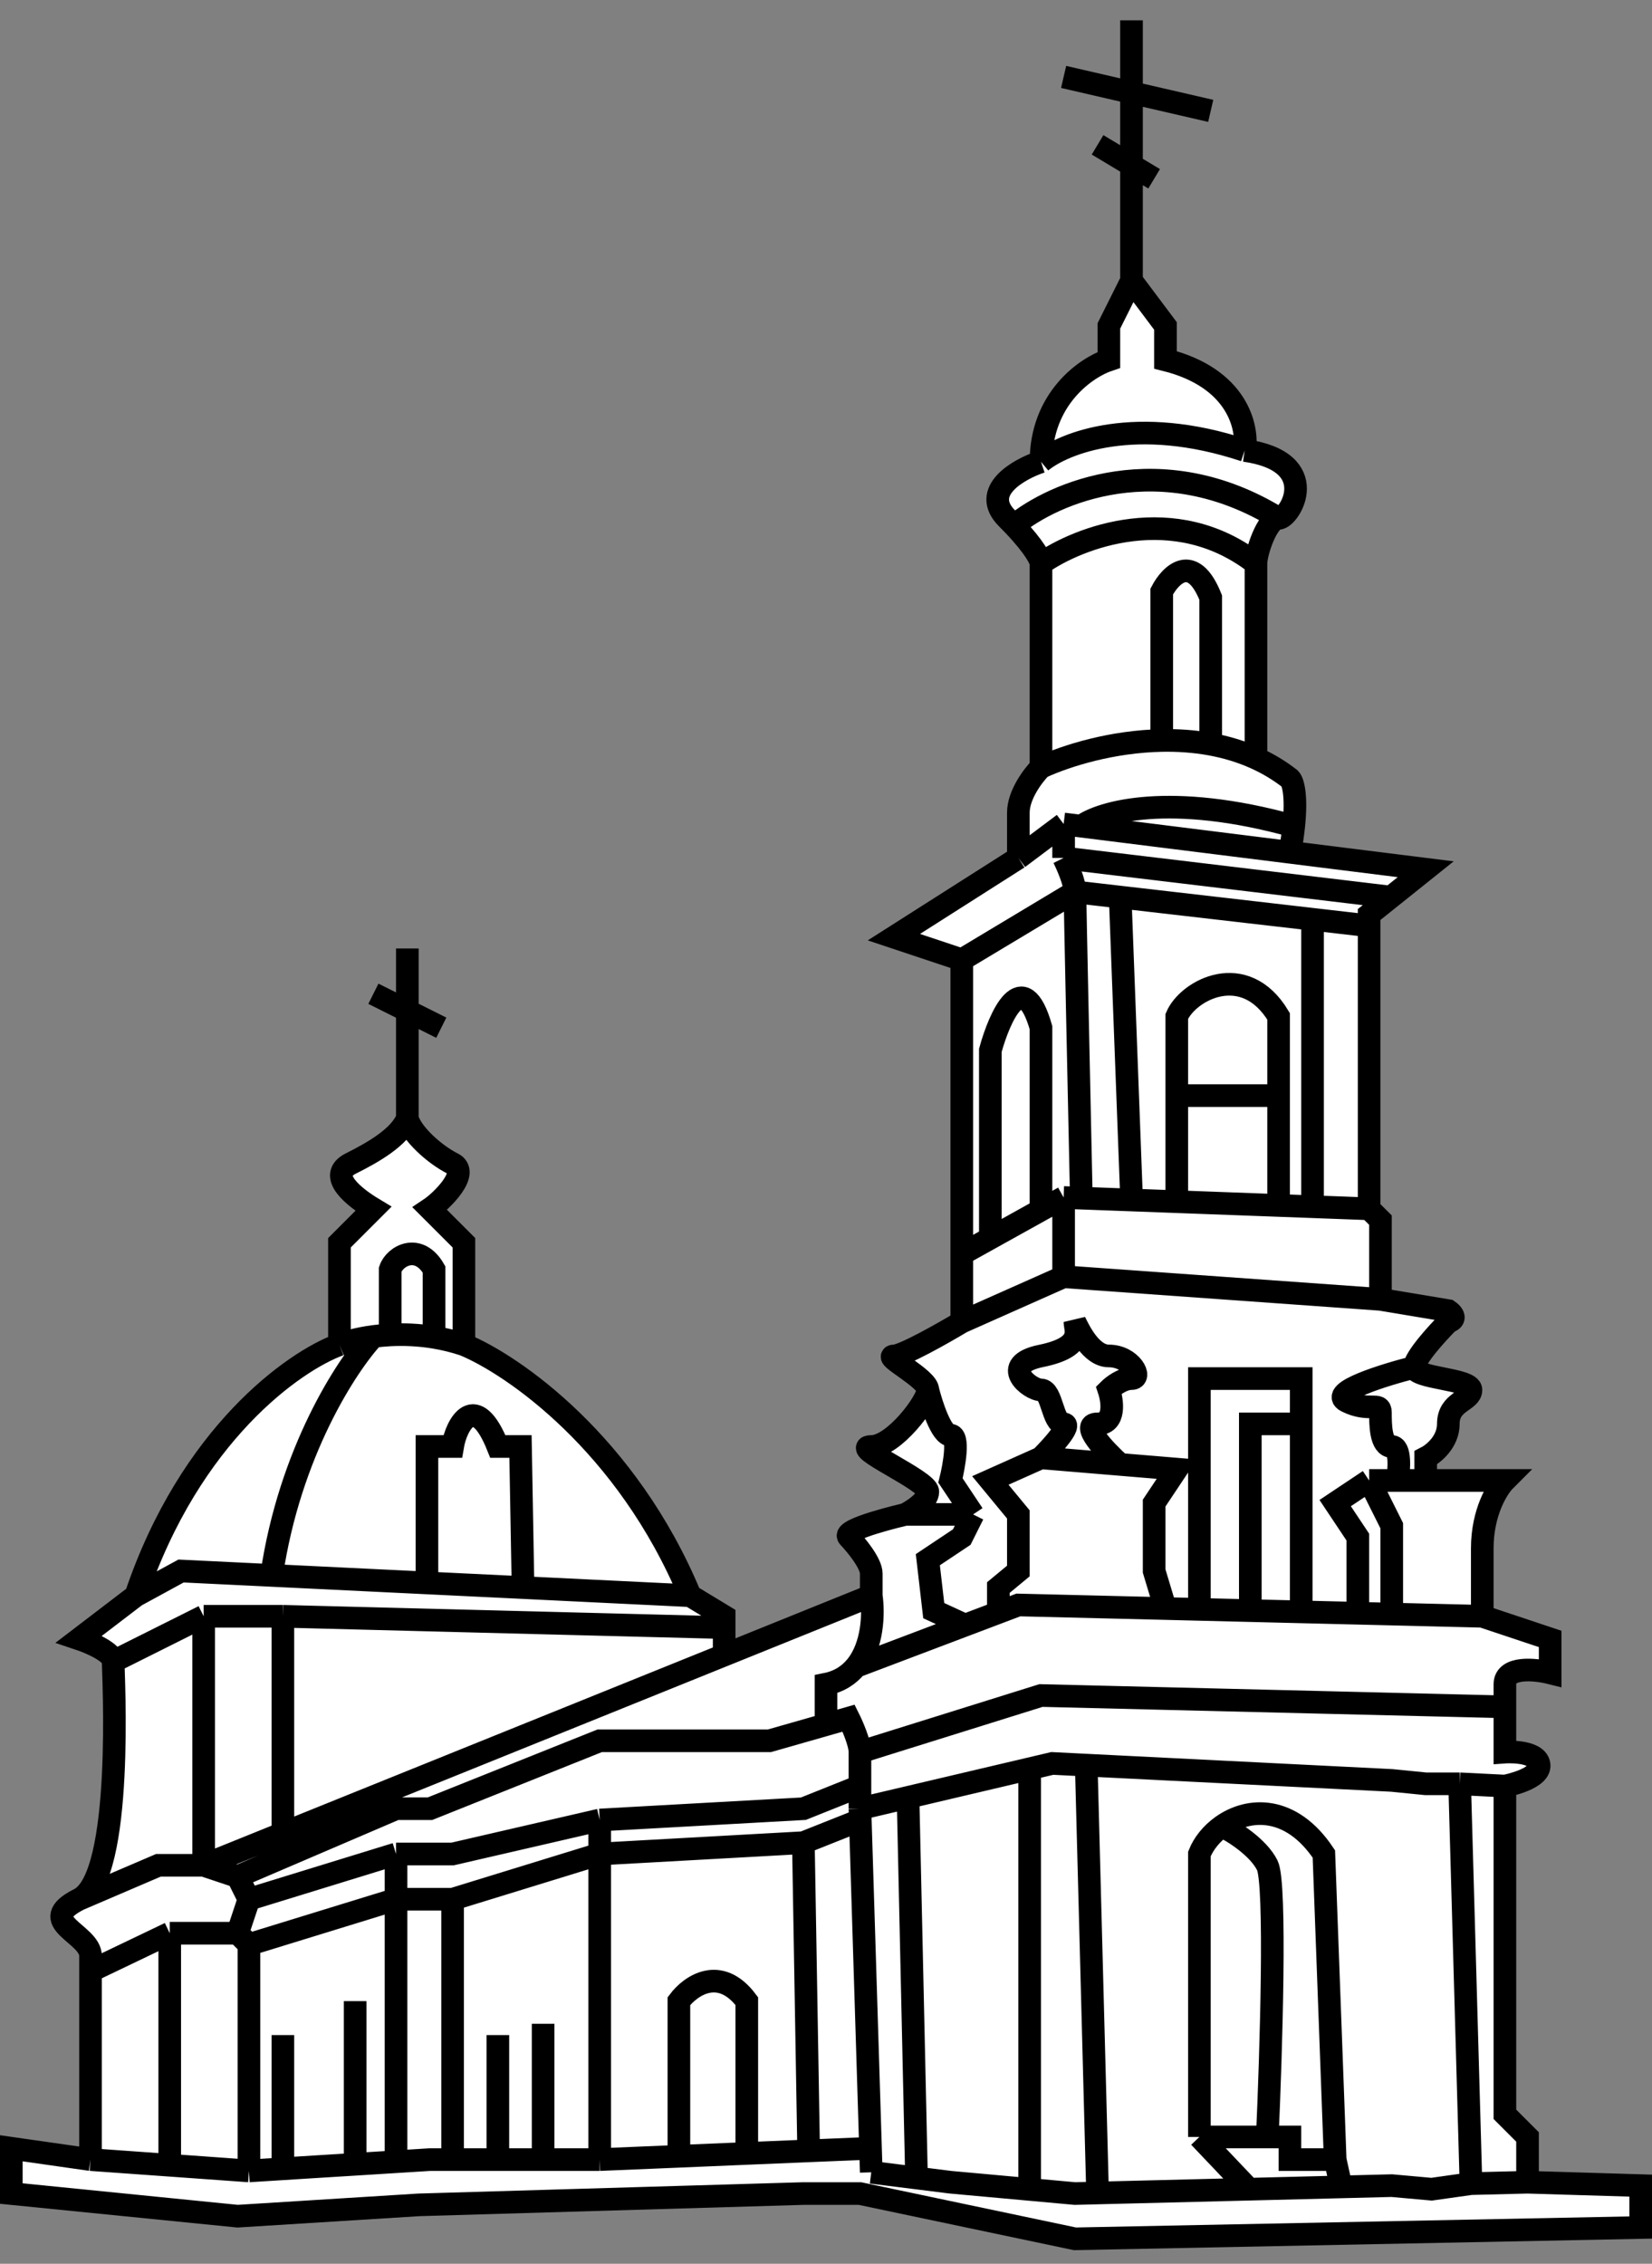
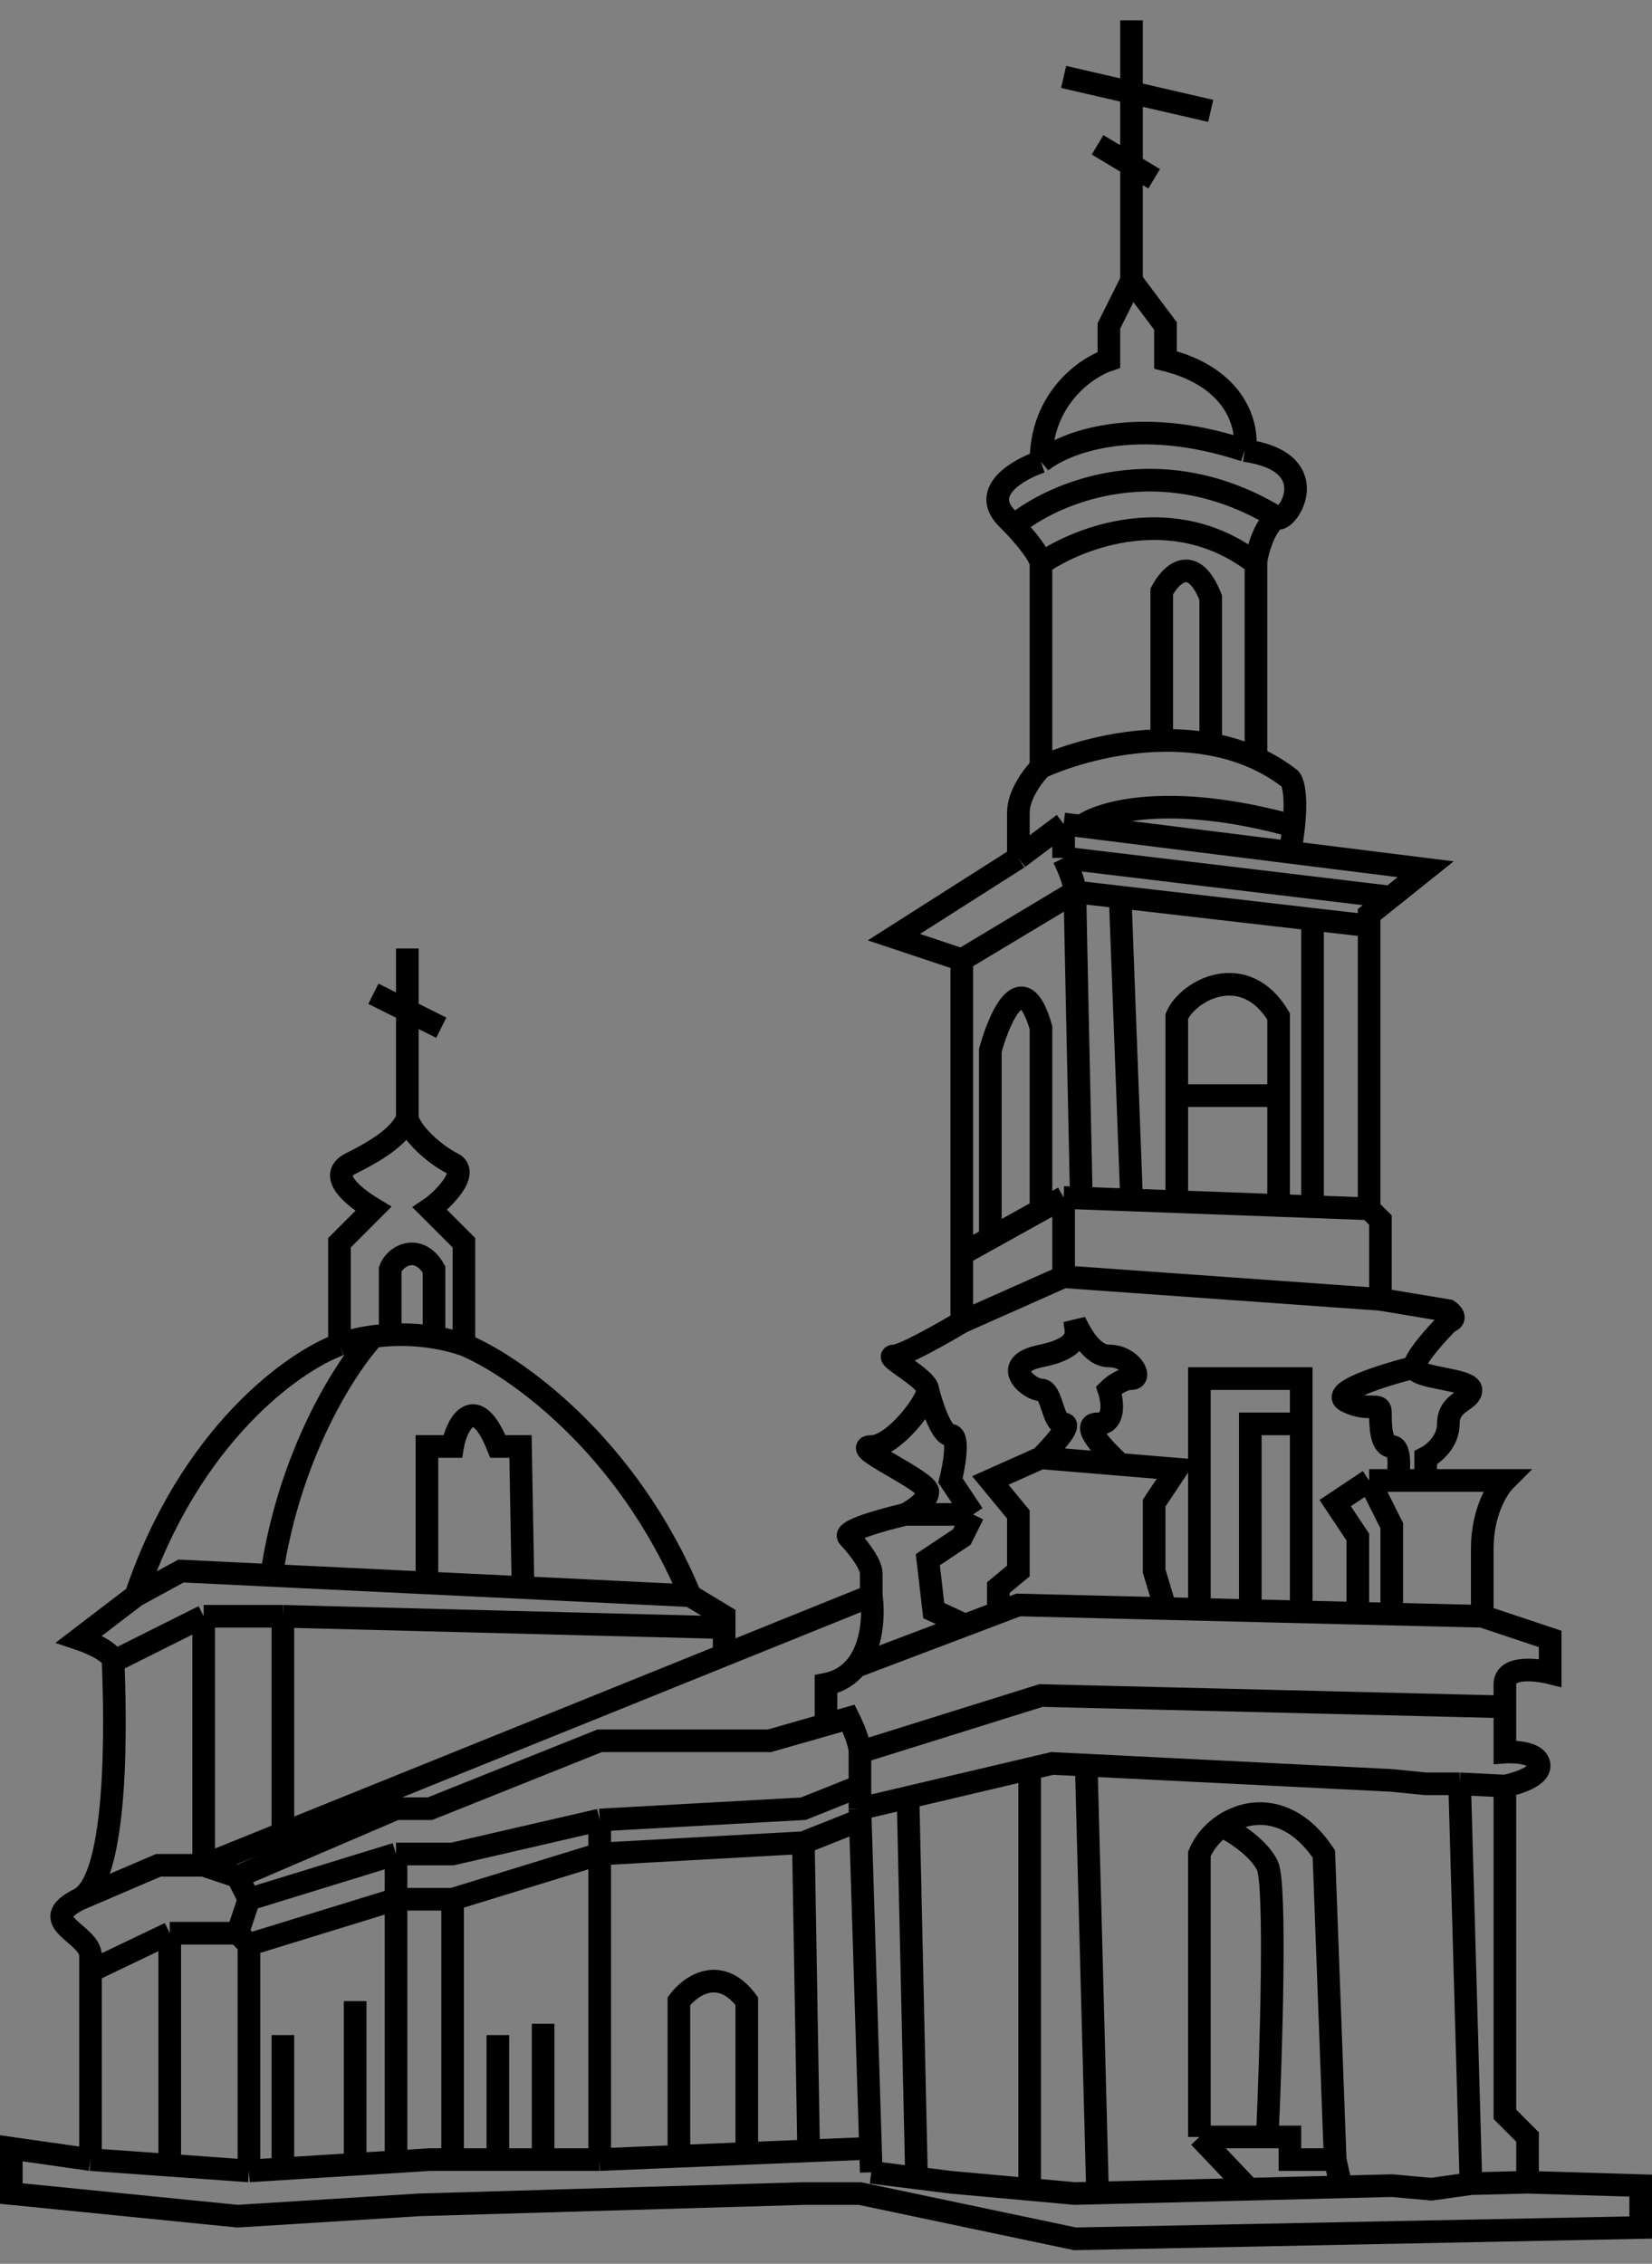
<svg xmlns="http://www.w3.org/2000/svg" width="73" height="100" viewBox="0 0 73 100" fill="none">
  <rect x="0" y="0" width="73" height="100" fill="#808080" stroke="none" />
-   <path d="M49 14.398L50 12.398L51.5 14.398V15.898C54.7 16.698 55.167 18.898 55 19.898C58.5 20.398 57 22.898 56.5 22.898C56 22.898 55.5 24.398 55.5 24.898V33.493C56.021 33.73 56.525 34.028 57 34.398C57.134 34.532 57.311 35.128 57.168 36.496C57.133 36.832 57.079 37.214 57 37.648L63 38.398L61.462 39.629L60.5 40.398V40.898V41.898V53.398L61 53.898V57.398L64 57.898C64 57.898 64.5 58.231 64 58.398C63.5 58.898 62.5 59.998 62.5 60.398C62.5 60.898 65 60.898 65 61.398C65 61.898 64 61.898 64 62.898C64 63.698 63.333 64.231 63 64.398V65.398H66.5C66.167 65.731 65.5 66.798 65.5 68.398V70.898V71.398L68.5 72.398V73.898C67.833 73.731 66.5 73.598 66.5 74.398V75.398V77.398C66.5 77.398 67.838 77.302 68 77.898C68.185 78.577 66.5 78.898 66.5 78.898V93.398L67.5 94.398V96.398L72.5 96.548V98.398L47.5 98.898L38 96.898H35.5L18.5 97.398L10.5 97.898L0.5 96.898V94.898L4 95.398V87.074V86.398C4 85.398 1.5 84.898 3.5 83.898C5.5 82.898 5 73.898 5 73.398C5 72.998 4 72.565 3.5 72.398L6 70.489C8.4 63.361 13 60.125 15 59.398V54.898L16.5 53.398C15.667 52.898 14.427 51.935 15.5 51.398C16.5 50.898 17.667 50.231 18 49.398C18.167 50.065 19.2 50.998 20 51.398C20.8 51.798 19.5 53.065 19 53.398L20.5 54.898V59.398C22.667 60.292 27.7 63.761 30.5 70.489L32 71.398V71.898V73.113L38.5 70.489V69.509C38.5 69.055 37.833 68.246 37.5 67.898C37.167 67.55 40 66.898 40 66.898C40.333 66.731 41 66.298 41 65.898C41 65.398 37.5 63.898 38.5 63.898C39.5 63.898 41 61.898 41 61.398C41 60.898 39 59.898 39.5 59.898C39.9 59.898 41.667 58.898 42.5 58.398V55.398V42.398L39.5 41.398L45 37.898V35.898C45 35.098 45.667 34.231 46 33.898V24.898C46 24.747 45.752 24.21 44.808 23.214C44.712 23.113 44.61 23.008 44.5 22.898C43.3 21.698 45 20.731 46 20.398C46 17.598 48 16.231 49 15.898V14.398Z" fill="white" />
  <path d="M50 0.898V12.398M50 12.398L49 14.398V15.898C48 16.231 46 17.598 46 20.398M50 12.398L51.5 14.398V15.898C54.7 16.698 55.167 18.898 55 19.898M47 3.398L53.5 4.898M48.5 6.398L51 7.898M46 20.398C45 20.731 43.3 21.698 44.5 22.898C44.61 23.008 44.712 23.113 44.808 23.214M46 20.398C47 19.565 50.2 18.298 55 19.898M46 24.898V33.898M46 24.898C47.667 23.731 51.9 22.098 55.5 24.898M46 24.898C46 24.747 45.752 24.21 44.808 23.214M46 33.898C45.667 34.231 45 35.098 45 35.898C45 36.698 45 37.565 45 37.898M46 33.898C47.15 33.367 49.162 32.752 51.336 32.71M45 37.898L39.5 41.398L42.5 42.398M45 37.898L47 36.398M42.5 42.398V55.398M42.5 42.398L47.5 39.398M42.5 58.398C41.667 58.898 39.9 59.898 39.5 59.898C39 59.898 41 60.898 41 61.398M42.5 58.398L47 56.398M42.5 58.398V55.398M40 66.898C40 66.898 37.167 67.55 37.5 67.898C37.833 68.246 38.5 69.055 38.5 69.509C38.5 69.963 38.5 70.351 38.5 70.489M40 66.898C40.333 66.731 41 66.298 41 65.898C41 65.398 37.5 63.898 38.5 63.898C39.5 63.898 41 61.898 41 61.398M40 66.898H42.649H43M38.5 70.489L32 73.113M38.5 70.489C38.618 71.29 38.569 72.707 37.828 73.613M9 82.398L10.5 82.898M9 82.398V71.398M9 82.398L12.5 80.985M9 82.398H7L3.5 83.898M10.5 82.898L11 83.898M10.5 82.898L17.5 79.898H19L26.5 76.898H34L36.5 76.184M11 83.898L10.5 85.398M11 83.898L17.5 81.898M10.5 85.398L11 85.898M10.5 85.398H7.5M11 85.898V95.898M11 85.898L17.5 83.898M11 95.898L7.5 95.648M11 95.898L12.5 95.804M26.5 95.398L30 95.252M26.5 95.398V81.898M26.5 95.398H24M38.5 95.96L38.467 94.898L35.733 95.012M38.5 95.96L40.5 96.21M38.5 95.96L38.016 80.398M67.5 96.398V94.398L66.5 93.398V78.898M67.5 96.398L65 96.46M67.5 96.398L72.5 96.548V98.398L47.5 98.898L38 96.898H35.5L18.5 97.398L10.5 97.898L0.5 96.898V94.898L4 95.398M66.5 78.898C66.5 78.898 68.185 78.577 68 77.898C67.838 77.302 66.5 77.398 66.5 77.398V75.398M66.5 78.898L64.5 78.798M61 57.398L64 57.898C64 57.898 64.5 58.231 64 58.398C63.5 58.898 62.5 59.998 62.5 60.398M61 57.398V53.898L60.5 53.398M61 57.398L47 56.398M60.5 53.398V41.898V40.898M60.5 53.398L58 53.305M47 36.398V37.898M47 36.398L47.783 36.496M57 37.648L63 38.398L61.462 39.629M57 37.648L47.783 36.496M57 37.648C57.079 37.214 57.133 36.832 57.168 36.496M55.5 33.493C56.021 33.73 56.525 34.028 57 34.398C57.134 34.532 57.311 35.128 57.168 36.496M55.5 33.493C55.5 30.795 55.5 25.298 55.5 24.898M55.5 33.493C54.854 33.2 54.18 33 53.5 32.876M55.5 24.898C55.5 24.398 56 22.898 56.5 22.898M56.5 22.898C57 22.898 58.5 20.398 55 19.898M56.5 22.898C51.3 19.698 46.538 21.775 44.808 23.214M41 61.398C41.167 62.065 41.6 63.398 42 63.398C42.4 63.398 42.167 64.731 42 65.398L43 66.898M47 56.398V52.898M42.5 55.398L43.762 54.697M47 52.898L47.783 52.927M47 52.898L46 53.453M47 37.898C47.167 38.231 47.5 38.998 47.5 39.398M47 37.898L61.462 39.629M47.5 39.398C47.5 39.798 47.689 48.584 47.783 52.927M47.5 39.398L49.5 39.629M47.783 52.927L50 53.009M60.5 40.898V40.398L61.462 39.629M60.5 40.898L58 40.609M49.5 39.629L50 52.898V53.009M49.5 39.629L58 40.609M50 53.009L52 53.083M58 40.609V53.305M58 53.305L56.5 53.25M51.336 32.71V26.128C51.724 25.385 52.7 24.398 53.5 26.398V32.876M51.336 32.71C52.048 32.696 52.778 32.744 53.5 32.876M47.783 36.496C48.634 35.862 51.703 34.974 57.168 36.496M52 53.083L56.5 53.25M52 53.083V48.398M56.5 53.25V48.398M43.762 54.697V46.398C44.175 44.898 45.2 42.598 46 45.398V53.453M43.762 54.697L46 53.453M52 48.398V44.898C52.5 43.731 55 42.398 56.5 44.898V48.398M52 48.398H56.5M18 41.898V49.398M18 49.398C18.167 50.065 19.2 50.998 20 51.398C20.8 51.798 19.5 53.065 19 53.398L20.5 54.898V59.398M18 49.398C17.667 50.231 16.5 50.898 15.5 51.398C14.427 51.935 15.667 52.898 16.5 53.398L15 54.898V59.398M20.5 59.398C22.667 60.292 27.7 63.761 30.5 70.489M20.5 59.398C20.052 59.249 19.609 59.144 19.179 59.073M30.5 70.489L32 71.398V71.898M30.5 70.489L23.112 70.13M32 73.113L12.5 80.985M32 73.113V71.898M16.5 43.898L19.5 45.398M15 59.398C13 60.125 8.4 63.361 6 70.489M15 59.398C15.317 59.271 15.841 59.125 16.5 59.037M6 70.489L3.5 72.398C4 72.565 5 72.998 5 73.398M6 70.489L8 69.398L12 69.592M5 73.398C5 73.898 5.5 82.898 3.5 83.898M5 73.398L9 71.398M3.5 83.898C1.5 84.898 4 85.398 4 86.398C4 86.521 4 86.755 4 87.074M4 95.398C4 93.141 4 88.831 4 87.074M4 95.398L7.5 95.648M16.5 59.037C15.333 60.286 12.8 64.147 12 69.592M16.5 59.037C16.732 59.006 16.98 58.982 17.242 58.968M12 69.592L18.866 69.925M17.242 58.968V56.075C17.447 55.467 18.5 54.898 19.179 56.075V59.073M17.242 58.968C17.831 58.938 18.488 58.961 19.179 59.073M9 71.398H12.5M12.5 71.398V80.985M12.5 71.398L32 71.898M18.866 69.925V63.898H20C20.167 62.898 21 61.398 22 63.898H23L23.112 70.13M18.866 69.925L23.112 70.13M62.5 60.398C62.5 60.898 65 60.898 65 61.398C65 61.898 64 61.898 64 62.898C64 63.698 63.333 64.231 63 64.398V65.398M62.5 60.398C61.167 60.731 58.7 61.498 59.5 61.898C60.5 62.398 61 61.898 61 62.398C61 62.898 61 63.898 61.5 63.898C61.9 63.898 61.833 64.898 61.75 65.398M63 65.398H66.5C66.167 65.731 65.5 66.798 65.5 68.398C65.5 69.998 65.5 70.731 65.5 70.898V71.398M63 65.398H61.75M65.5 71.398L68.5 72.398V73.898C67.833 73.731 66.5 73.598 66.5 74.398V75.398M65.5 71.398L61.5 71.3M38 77.398C38 76.998 37.667 76.231 37.5 75.898L36.5 76.184M38 77.398L46 74.898L66.5 75.398M38 77.398C38 77.692 38 78.364 38 78.898M38 79.898V79.398C38 79.265 38 79.091 38 78.898M38 79.898L40.125 79.398M38 79.898L38.016 80.398M53 94.398L55.193 96.706M53 94.398V81.898C53.186 81.433 53.541 80.993 54 80.667M53 94.398H56M59 95.398H57V94.398H56M59 95.398L59.265 96.604M59 95.398L58.5 81.898C57.059 79.736 55.184 79.825 54 80.667M59.265 96.604L55.193 96.706M59.265 96.604L61.5 96.548L63.26 96.706L65 96.46M55.193 96.706L48.5 96.873M36.5 76.184V74.398C37.089 74.28 37.519 73.991 37.828 73.613M37.828 73.613L42.649 71.788M53 71.093V60.898H57.5V62.898M53 71.093L55.25 71.148M53 71.093L51.5 71.056M57.5 71.203L55.25 71.148M57.5 71.203V62.898M57.5 71.203L60 71.264M55.25 71.148V62.898H57.5M40.125 79.398L40.5 96.21M40.125 79.398L45.5 78.133M40.5 96.21L42 96.398L45.5 96.716M45.5 78.133L46.5 77.898L48 77.973M45.5 78.133V96.716M45.5 96.716L47.5 96.898L48.5 96.873M48 77.973L48.5 96.873M48 77.973L61.5 78.648L63 78.798H64.5M64.5 78.798L65 96.46M17.5 81.898H20L26.5 80.398M17.5 81.898V83.898M26.5 80.398L35.5 79.898L38 78.898M26.5 80.398V81.898M17.5 95.492L19 95.398H20M17.5 95.492V83.898M17.5 95.492L15.694 95.605M30 95.252V88.398C30.5 87.731 31.8 86.798 33 88.398V95.126M30 95.252L33 95.126M33 95.126L35.733 95.012M56 94.398C56.167 90.731 56.4 83.198 56 82.398C55.6 81.598 54.5 80.91 54 80.667M4 87.074L7.5 85.398M7.5 85.398L7.5 95.648M17.5 83.898H20M20 83.898L26.5 81.898M20 83.898V95.398M26.5 81.898L35.5 81.398M35.5 81.398L38.016 80.398M35.5 81.398L35.733 95.012M20 95.398H22M22 95.398V89.898M22 95.398H24M24 89.398V95.398M15.694 88.398V95.605M15.694 95.605L14 95.71L12.5 95.804M12.5 89.898L12.5 95.804M44.116 71.148V70.13L45 69.398V66.898L43.762 65.398L46 64.398M46 64.398L49.5 64.69M46 64.398C46.5 63.898 47.4 62.898 47 62.898C46.5 62.898 46.5 61.398 46 61.398C45.5 61.398 44.116 60.283 46 59.898C47.96 59.498 47.5 58.731 47.5 58.398C47.667 58.731 48.2 59.898 49 59.898C50 59.898 50.5 60.898 50 60.898C49.6 60.898 49.167 61.231 49 61.398C49.167 61.898 49.3 62.898 48.5 62.898C47.7 62.898 48.833 64.092 49.5 64.69M51.5 71.056L45 70.898L42.649 71.788M51.5 71.056L51 69.398V66.398L52 64.898L49.5 64.69M61.5 71.3V67.398L60.5 65.398M61.5 71.3L60 71.264M60.5 65.398L59 66.398L60 67.898V71.264M60.5 65.398H61.75M43 66.898L42.5 67.898L41 68.898L41.261 71.148L42.649 71.788" stroke="black" />
</svg>